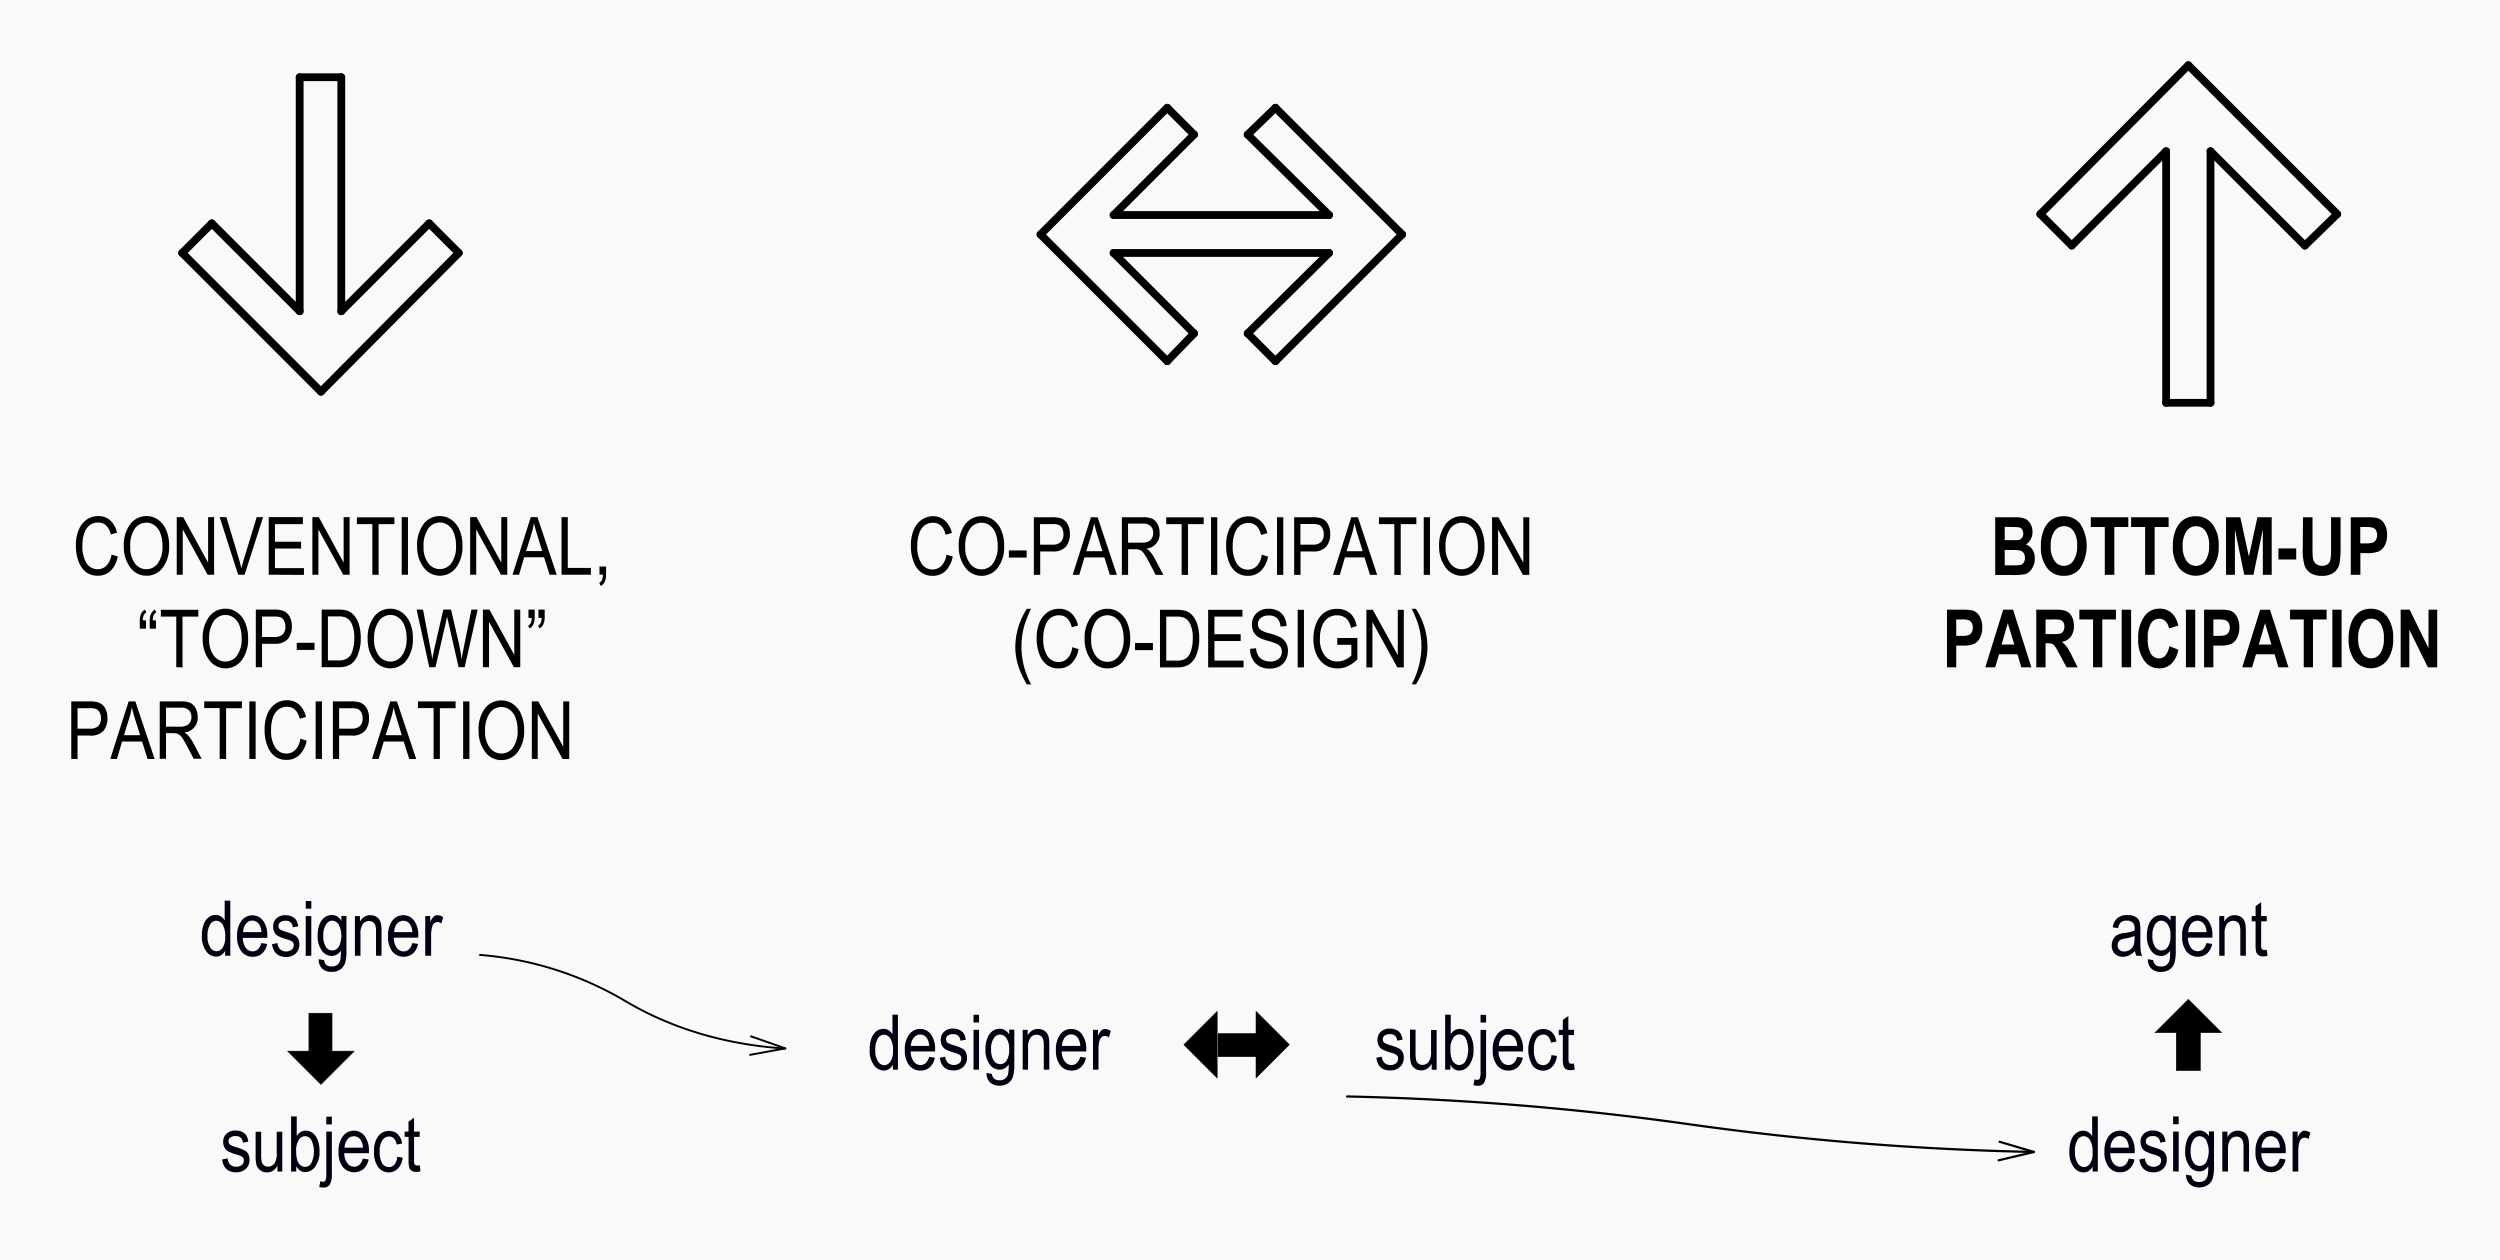
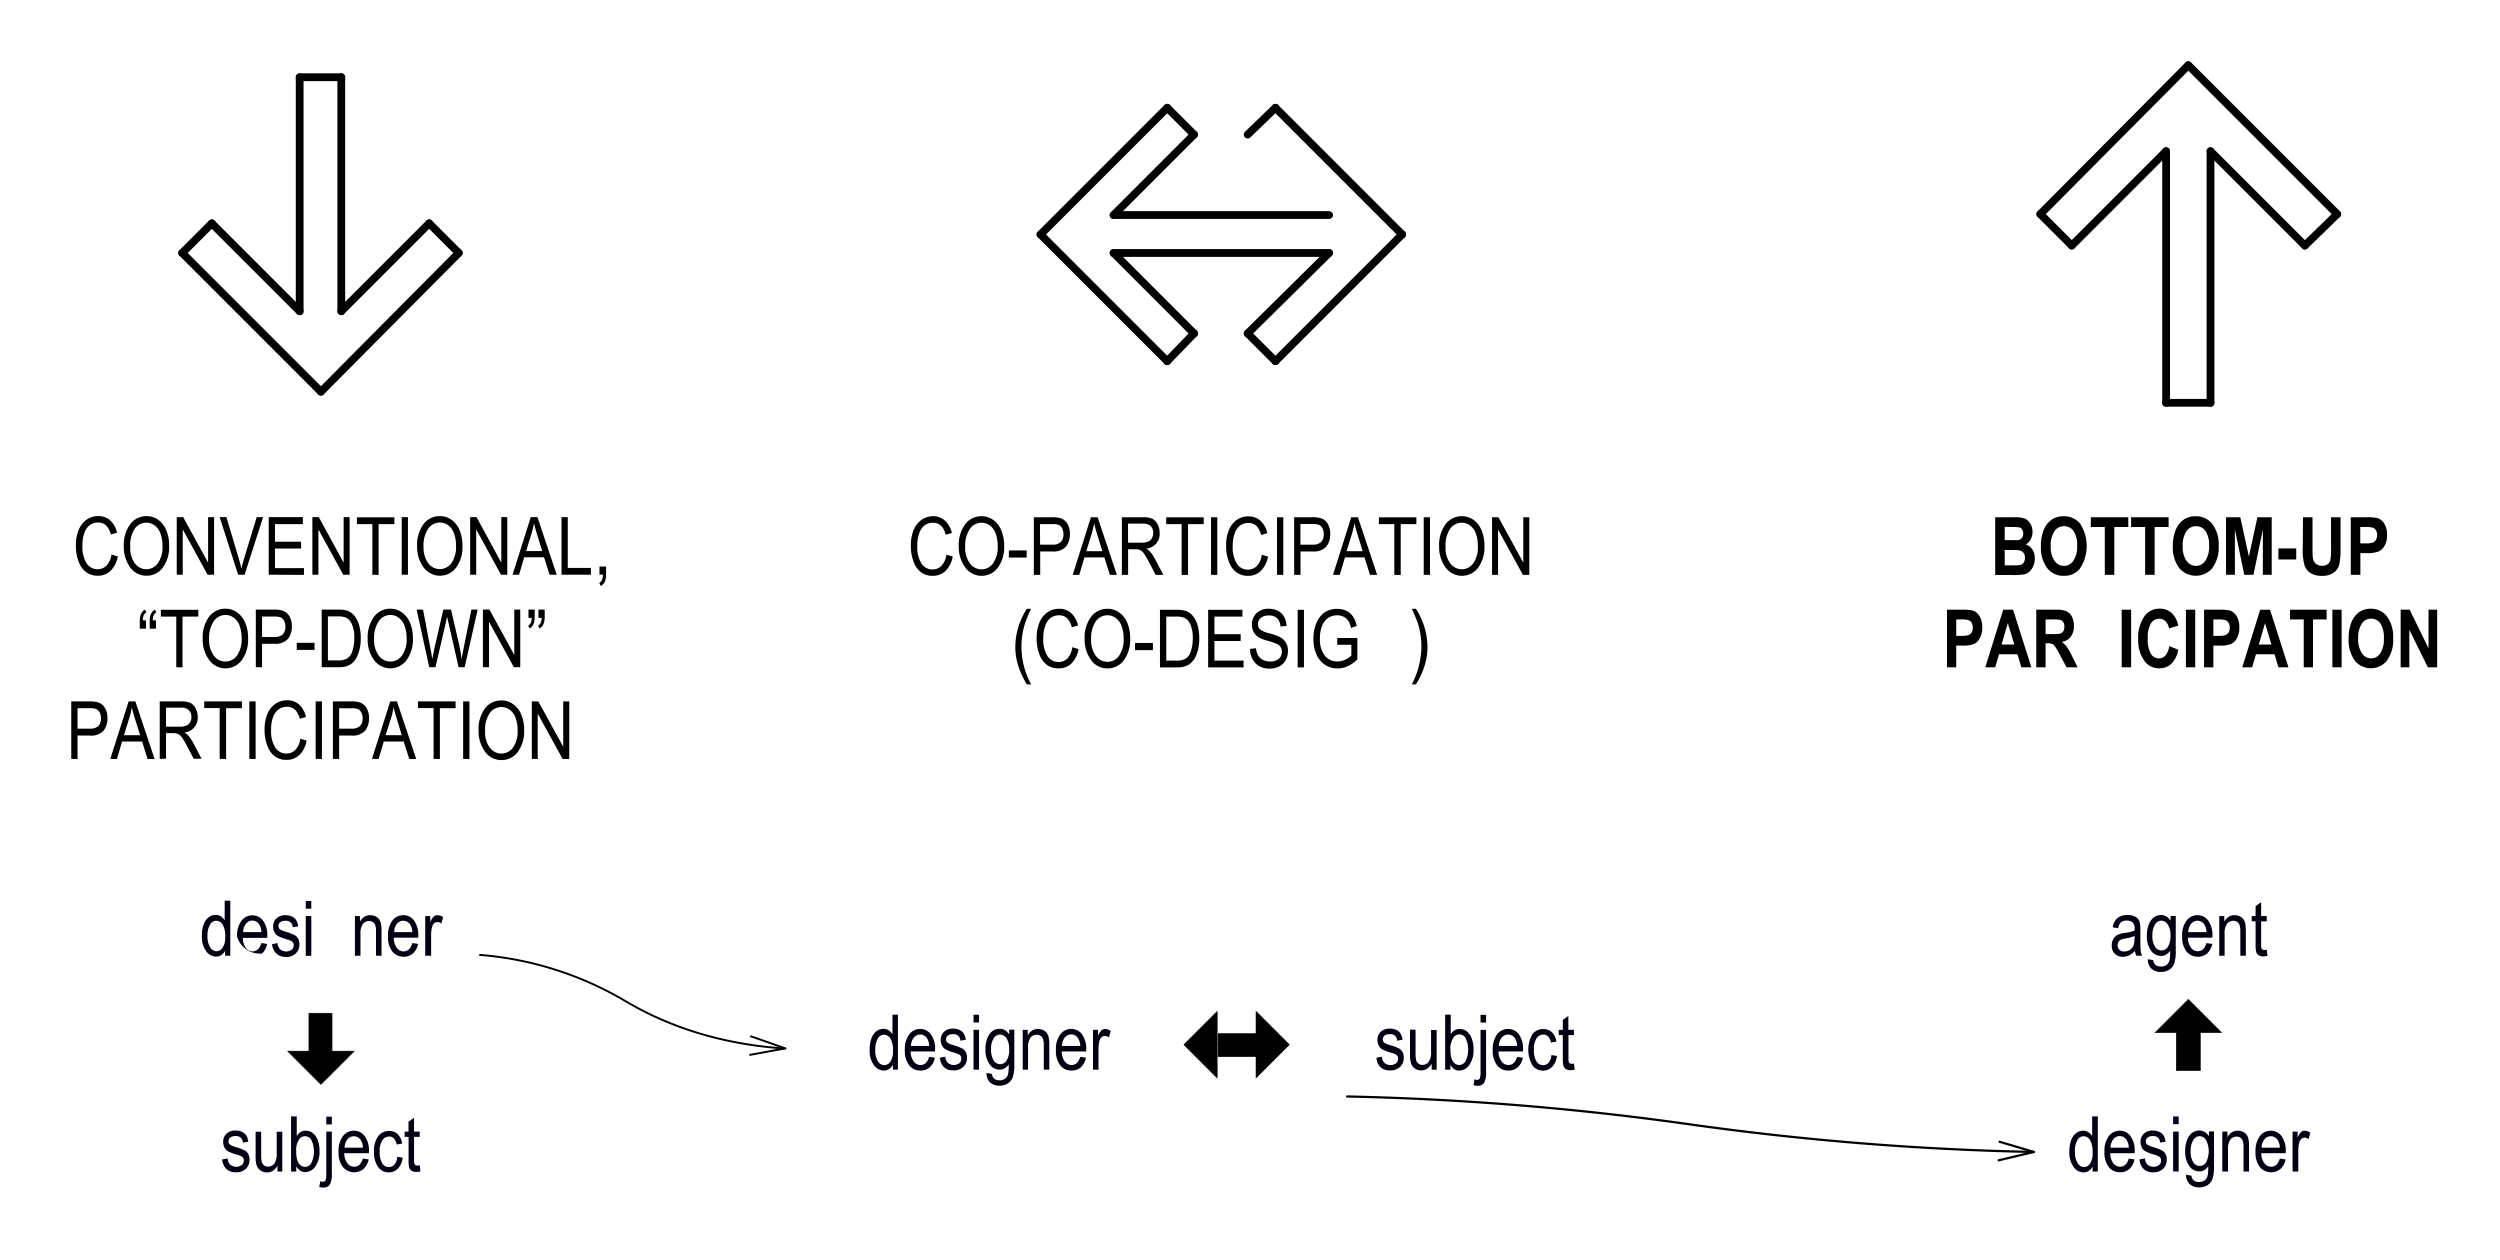
<svg xmlns="http://www.w3.org/2000/svg" viewBox="0 0 648.72 326.88">
  <defs>
    <style>.cls-1{fill:#f9f9f9;}.cls-2,.cls-3,.cls-5,.cls-6{fill:none;stroke:#000;stroke-linecap:round;stroke-linejoin:round;}.cls-2{stroke-width:2.02px;}.cls-3{stroke-width:0.14px;}.cls-4{fill-rule:evenodd;}.cls-5{stroke-width:0.5px;}.cls-6{stroke-width:0.58px;}.cls-7{fill:#001;}</style>
  </defs>
  <g id="Layer_2" data-name="Layer 2">
    <g id="BOX">
-       <rect class="cls-1" width="648.72" height="326.88" />
-     </g>
+       </g>
    <g id="ARROWS">
      <line class="cls-2" x1="77.76" y1="20.04" x2="77.76" y2="80.76" />
      <line class="cls-2" x1="88.56" y1="20.04" x2="88.56" y2="80.76" />
      <line class="cls-2" x1="77.76" y1="20.04" x2="88.56" y2="20.04" />
      <line class="cls-2" x1="54.96" y1="57.96" x2="77.76" y2="80.76" />
      <line class="cls-2" x1="47.28" y1="65.64" x2="83.28" y2="101.64" />
      <line class="cls-2" x1="111.36" y1="57.96" x2="88.56" y2="80.76" />
      <line class="cls-2" x1="119.04" y1="65.64" x2="83.28" y2="101.64" />
      <line class="cls-2" x1="47.28" y1="65.64" x2="54.96" y2="57.96" />
      <line class="cls-2" x1="119.04" y1="65.64" x2="111.36" y2="57.96" />
      <line class="cls-2" x1="573.6" y1="104.52" x2="573.6" y2="39.24" />
      <line class="cls-2" x1="562.08" y1="104.52" x2="562.08" y2="39.24" />
      <line class="cls-2" x1="573.6" y1="104.52" x2="562.08" y2="104.52" />
      <line class="cls-2" x1="598.08" y1="63.72" x2="573.6" y2="39.24" />
      <line class="cls-2" x1="606.48" y1="55.56" x2="567.84" y2="16.92" />
      <line class="cls-2" x1="537.6" y1="63.72" x2="562.08" y2="39.24" />
      <line class="cls-2" x1="529.44" y1="55.56" x2="567.84" y2="16.92" />
      <line class="cls-2" x1="606.48" y1="55.56" x2="598.08" y2="63.72" />
      <line class="cls-2" x1="529.44" y1="55.56" x2="537.6" y2="63.72" />
      <line class="cls-2" x1="288.96" y1="65.64" x2="344.88" y2="65.64" />
      <line class="cls-2" x1="288.96" y1="55.8" x2="344.88" y2="55.8" />
      <line class="cls-2" x1="323.76" y1="86.52" x2="344.88" y2="65.64" />
      <line class="cls-2" x1="330.96" y1="93.72" x2="363.84" y2="60.84" />
-       <line class="cls-2" x1="323.76" y1="34.92" x2="344.88" y2="55.8" />
      <line class="cls-2" x1="330.96" y1="27.96" x2="363.84" y2="60.84" />
      <line class="cls-2" x1="330.96" y1="93.72" x2="323.76" y2="86.52" />
      <line class="cls-2" x1="330.96" y1="27.96" x2="323.76" y2="34.92" />
      <line class="cls-2" x1="309.84" y1="86.52" x2="288.96" y2="65.64" />
      <line class="cls-2" x1="302.88" y1="93.72" x2="270" y2="60.84" />
      <line class="cls-2" x1="309.84" y1="34.92" x2="288.96" y2="55.8" />
      <line class="cls-2" x1="302.88" y1="27.96" x2="270" y2="60.84" />
      <line class="cls-2" x1="302.88" y1="93.72" x2="309.84" y2="86.52" />
      <line class="cls-2" x1="302.88" y1="27.96" x2="309.84" y2="34.92" />
      <line class="cls-3" x1="83.28" y1="265.56" x2="83.28" y2="272.76" />
      <polygon class="cls-3" points="91.92 272.76 83.28 281.4 74.64 272.76 91.92 272.76" />
      <polyline class="cls-4" points="91.92 272.76 83.28 281.4 74.64 272.76 91.92 272.76" />
      <rect x="80.16" y="262.92" width="6" height="13.44" />
      <rect class="cls-3" x="80.16" y="262.92" width="6" height="13.44" />
      <line class="cls-3" x1="567.84" y1="274.92" x2="567.84" y2="267.96" />
      <polygon class="cls-3" points="559.2 267.96 567.84 259.32 576.48 267.96 559.2 267.96" />
      <polyline class="cls-4" points="559.2 267.96 567.84 259.32 576.48 267.96 559.2 267.96" />
      <rect x="564.72" y="264.36" width="6.24" height="13.44" />
      <rect class="cls-3" x="564.72" y="264.36" width="6.24" height="13.44" />
      <line class="cls-3" x1="318.72" y1="271.08" x2="325.92" y2="271.08" />
      <polygon class="cls-3" points="325.92 262.44 334.56 271.08 325.92 279.72 325.92 262.44" />
      <polyline class="cls-4" points="325.92 262.44 334.56 271.08 325.92 279.72 325.92 262.44" />
      <rect x="316.08" y="268.2" width="13.44" height="6" />
      <rect class="cls-3" x="316.08" y="268.2" width="13.44" height="6" />
      <line class="cls-3" x1="323.04" y1="271.08" x2="315.84" y2="271.08" />
      <polygon class="cls-3" points="315.84 279.72 307.2 271.08 315.84 262.44 315.84 279.72" />
      <polyline class="cls-4" points="315.84 279.72 307.2 271.08 315.84 262.44 315.84 279.72" />
      <path class="cls-5" d="M124.56,247.79a87.62,87.62,0,0,1,38,12.15q18.12,10.62,41.22,12.15" />
      <polyline class="cls-5" points="194.88 268.92 203.76 272.04 194.64 273.72" />
      <path class="cls-6" d="M349.56,284.52a747.91,747.91,0,0,1,88.68,7.2,748.24,748.24,0,0,0,89.52,7.2" />
      <polyline class="cls-6" points="518.88 296.28 527.76 298.92 518.64 301.08" />
    </g>
    <g id="TEXT_AS_PATHS" data-name="TEXT AS PATHS">
      <g id="designer">
        <path class="cls-7" d="M543,304v-1.3a2.82,2.82,0,0,1-1,1.14,2.42,2.42,0,0,1-1.32.39,3.21,3.21,0,0,1-2.6-1.41,6.33,6.33,0,0,1-1.1-4,8.2,8.2,0,0,1,.48-3,4,4,0,0,1,1.31-1.82,2.94,2.94,0,0,1,1.8-.59,2.44,2.44,0,0,1,1.32.37,2.91,2.91,0,0,1,1,1.05V289.7h1.46V304Zm-4.56-5.16a5.1,5.1,0,0,0,.7,3,2,2,0,0,0,1.63,1,1.94,1.94,0,0,0,1.59-.93A4.81,4.81,0,0,0,543,299a5.8,5.8,0,0,0-.67-3.17,2,2,0,0,0-1.7-1,1.87,1.87,0,0,0-1.56,1A5.42,5.42,0,0,0,538.41,298.8Z" />
        <path class="cls-7" d="M552.39,300.63l1.49.23a4.48,4.48,0,0,1-1.35,2.49,3.53,3.53,0,0,1-2.4.84,3.6,3.6,0,0,1-2.93-1.36,6.13,6.13,0,0,1-1.12-3.95,6.42,6.42,0,0,1,1.13-4.08,3.53,3.53,0,0,1,2.86-1.4,3.39,3.39,0,0,1,2.75,1.38,6.25,6.25,0,0,1,1.1,4v.46h-6.34a4.49,4.49,0,0,0,.81,2.63,2.19,2.19,0,0,0,1.76.88C551.22,302.75,552,302.05,552.39,300.63Zm-4.73-2.83h4.74a4,4,0,0,0-.57-2,2.12,2.12,0,0,0-1.77-1,2.06,2.06,0,0,0-1.65.8A3.45,3.45,0,0,0,547.66,297.8Z" />
        <path class="cls-7" d="M555.14,300.87l1.44-.28a2.52,2.52,0,0,0,.69,1.63,2.45,2.45,0,0,0,3,.07,1.52,1.52,0,0,0,.51-1.17,1.13,1.13,0,0,0-.44-.95,5.54,5.54,0,0,0-1.46-.59,10.64,10.64,0,0,1-2.25-.87,2.47,2.47,0,0,1-.88-1,3,3,0,0,1-.31-1.38,2.85,2.85,0,0,1,.85-2.15,3.22,3.22,0,0,1,2.35-.82,3.76,3.76,0,0,1,1.66.34,2.56,2.56,0,0,1,1.1.91,3.9,3.9,0,0,1,.53,1.65l-1.41.23a1.68,1.68,0,0,0-1.84-1.69,2.19,2.19,0,0,0-1.4.37,1.2,1.2,0,0,0-.46,1,1.07,1.07,0,0,0,.44.9,7.56,7.56,0,0,0,1.57.62,11.46,11.46,0,0,1,2.31.91,2.26,2.26,0,0,1,.82.91,3,3,0,0,1,.29,1.38,3.19,3.19,0,0,1-.94,2.4,3.52,3.52,0,0,1-2.57.91Q555.63,304.19,555.14,300.87Z" />
        <path class="cls-7" d="M563.9,291.71v-2h1.44v2Zm0,12.25V293.63h1.44V304Z" />
        <path class="cls-7" d="M567.26,304.82l1.41.25a1.82,1.82,0,0,0,.58,1.24,2.08,2.08,0,0,0,1.36.4,2.36,2.36,0,0,0,1.51-.45,2.3,2.3,0,0,0,.76-1.35,12.13,12.13,0,0,0,.13-2.29,3.3,3.3,0,0,1-1,1,2.55,2.55,0,0,1-1.3.34,3.09,3.09,0,0,1-2.53-1.28,6.28,6.28,0,0,1-1.15-4,7.84,7.84,0,0,1,.5-2.91,4.05,4.05,0,0,1,1.34-1.83,3.1,3.1,0,0,1,1.85-.58,2.7,2.7,0,0,1,1.37.36,3.53,3.53,0,0,1,1.1,1.11v-1.24h1.32v8.93a10.46,10.46,0,0,1-.39,3.4,3.22,3.22,0,0,1-1.28,1.6,3.7,3.7,0,0,1-2.13.59,3.44,3.44,0,0,1-2.54-.88A3.23,3.23,0,0,1,567.26,304.82Zm1.19-6.21a5.12,5.12,0,0,0,.68,3,2,2,0,0,0,1.65.94,2,2,0,0,0,1.66-.92,6.38,6.38,0,0,0,0-5.81,2.06,2.06,0,0,0-1.71-1,1.92,1.92,0,0,0-1.58,1A4.85,4.85,0,0,0,568.45,298.61Z" />
        <path class="cls-7" d="M576.66,304V293.63H578v1.46a3.31,3.31,0,0,1,1.14-1.27,2.92,2.92,0,0,1,1.56-.42,3.12,3.12,0,0,1,1.26.26,2.72,2.72,0,0,1,.94.7,3,3,0,0,1,.53,1.13,9.87,9.87,0,0,1,.17,2.12V304h-1.43v-6.29a5.22,5.22,0,0,0-.2-1.67,1.62,1.62,0,0,0-1.57-1.1,2,2,0,0,0-1.65.77,4.35,4.35,0,0,0-.61,2.64V304Z" />
        <path class="cls-7" d="M591.59,300.63l1.48.23a4.47,4.47,0,0,1-1.34,2.49,3.84,3.84,0,0,1-5.33-.52,6.08,6.08,0,0,1-1.12-3.95,6.42,6.42,0,0,1,1.13-4.08,3.51,3.51,0,0,1,2.85-1.4,3.41,3.41,0,0,1,2.76,1.38,6.31,6.31,0,0,1,1.1,4v.46h-6.35a4.42,4.42,0,0,0,.82,2.63,2.17,2.17,0,0,0,1.75.88C590.41,302.75,591.16,302.05,591.59,300.63Zm-4.74-2.83h4.75a4,4,0,0,0-.58-2,2.11,2.11,0,0,0-3.42-.16A3.57,3.57,0,0,0,586.85,297.8Z" />
        <path class="cls-7" d="M594.9,304V293.63h1.3v1.57a4.35,4.35,0,0,1,.91-1.45,1.42,1.42,0,0,1,.93-.35,2.42,2.42,0,0,1,1.47.56l-.48,1.62a1.84,1.84,0,0,0-1-.37,1.27,1.27,0,0,0-.84.32,1.69,1.69,0,0,0-.53.89,7.77,7.77,0,0,0-.28,2.13V304Z" />
      </g>
      <g id="agent">
        <path class="cls-7" d="M554,246.77a5.43,5.43,0,0,1-1.5,1.12,3.57,3.57,0,0,1-1.62.38,2.84,2.84,0,0,1-2.12-.79,2.92,2.92,0,0,1-.79-2.15,3.28,3.28,0,0,1,.37-1.59,2.7,2.7,0,0,1,1-1.08,5.28,5.28,0,0,1,2-.57,10.53,10.53,0,0,0,2.57-.62V241a2.21,2.21,0,0,0-.38-1.49,2.05,2.05,0,0,0-1.65-.62,2.28,2.28,0,0,0-1.5.41,2.7,2.7,0,0,0-.73,1.56l-1.42-.23a3.86,3.86,0,0,1,1.23-2.42,4,4,0,0,1,2.64-.76,3.75,3.75,0,0,1,2.1.5,2.21,2.21,0,0,1,1,1.24,8.94,8.94,0,0,1,.2,2.16v2.33a30.47,30.47,0,0,0,.09,3.09,4.65,4.65,0,0,0,.37,1.24h-1.51A4.48,4.48,0,0,1,554,246.77Zm-.12-3.91a9,9,0,0,1-2.35.66,4.39,4.39,0,0,0-1.27.35,1.34,1.34,0,0,0-.56.57,1.74,1.74,0,0,0-.2.84,1.56,1.56,0,0,0,.46,1.18,1.77,1.77,0,0,0,1.27.44,2.54,2.54,0,0,0,1.4-.4,2.47,2.47,0,0,0,.94-1.06,4.72,4.72,0,0,0,.31-1.94Z" />
        <path class="cls-7" d="M557.34,248.9l1.41.25a1.82,1.82,0,0,0,.58,1.24,2.08,2.08,0,0,0,1.36.4A2.1,2.1,0,0,0,563,249a13.45,13.45,0,0,0,.12-2.29,3.3,3.3,0,0,1-1.05,1,2.5,2.5,0,0,1-1.3.34,3.09,3.09,0,0,1-2.53-1.28,6.28,6.28,0,0,1-1.15-4,7.64,7.64,0,0,1,.51-2.91,4,4,0,0,1,1.33-1.83,3.13,3.13,0,0,1,1.85-.58,2.67,2.67,0,0,1,1.37.36,3.43,3.43,0,0,1,1.1,1.11v-1.24h1.33v8.93a10.46,10.46,0,0,1-.39,3.4,3.27,3.27,0,0,1-1.28,1.6,3.73,3.73,0,0,1-2.14.59,3.44,3.44,0,0,1-2.54-.88A3.23,3.23,0,0,1,557.34,248.9Zm1.19-6.21a5.12,5.12,0,0,0,.68,3,2,2,0,0,0,1.65.94,2,2,0,0,0,1.67-.92,5,5,0,0,0,.68-2.91,4.86,4.86,0,0,0-.7-2.9,2.06,2.06,0,0,0-1.72-1,1.93,1.93,0,0,0-1.58,1A4.85,4.85,0,0,0,558.53,242.69Z" />
        <path class="cls-7" d="M572.56,244.71l1.48.23a4.47,4.47,0,0,1-1.34,2.49,3.84,3.84,0,0,1-5.33-.52,6.08,6.08,0,0,1-1.12-3.95,6.36,6.36,0,0,1,1.13-4.08,3.51,3.51,0,0,1,2.85-1.4,3.41,3.41,0,0,1,2.76,1.38,6.31,6.31,0,0,1,1.1,4v.46h-6.35a4.49,4.49,0,0,0,.81,2.63,2.19,2.19,0,0,0,1.76.88C571.38,246.83,572.13,246.13,572.56,244.71Zm-4.74-2.83h4.75a4,4,0,0,0-.58-2,2.11,2.11,0,0,0-3.42-.16A3.57,3.57,0,0,0,567.82,241.88Z" />
        <path class="cls-7" d="M575.87,248V237.71h1.3v1.46a3.31,3.31,0,0,1,1.14-1.27,2.89,2.89,0,0,1,1.56-.42,3.12,3.12,0,0,1,1.26.26,2.59,2.59,0,0,1,.93.7,2.9,2.9,0,0,1,.54,1.13,9.87,9.87,0,0,1,.17,2.12V248h-1.43v-6.29a5.22,5.22,0,0,0-.2-1.67,1.63,1.63,0,0,0-.61-.81,1.67,1.67,0,0,0-1-.29,2,2,0,0,0-1.65.77,4.34,4.34,0,0,0-.62,2.64V248Z" />
        <path class="cls-7" d="M588.19,246.47l.2,1.55a4.55,4.55,0,0,1-1.08.16,2.19,2.19,0,0,1-1.21-.3,1.58,1.58,0,0,1-.63-.81,8.13,8.13,0,0,1-.17-2.06v-5.94h-1v-1.36h1v-2.56l1.44-1.05v3.61h1.45v1.36h-1.45v6a3,3,0,0,0,.12,1.08.72.72,0,0,0,.7.35A3.42,3.42,0,0,0,588.19,246.47Z" />
      </g>
      <g id="subject">
        <path class="cls-7" d="M357.14,274.47l1.44-.27a2.49,2.49,0,0,0,.69,1.62,2.41,2.41,0,0,0,3,.07,1.5,1.5,0,0,0,.52-1.17,1.12,1.12,0,0,0-.45-1,5.29,5.29,0,0,0-1.46-.58,10.59,10.59,0,0,1-2.25-.88,2.49,2.49,0,0,1-.89-1,3,3,0,0,1-.31-1.37,2.88,2.88,0,0,1,.85-2.15,3.26,3.26,0,0,1,2.36-.83,3.83,3.83,0,0,1,1.67.34,2.64,2.64,0,0,1,1.1.91,4,4,0,0,1,.53,1.65l-1.41.23a1.68,1.68,0,0,0-1.85-1.69,2.19,2.19,0,0,0-1.4.37,1.17,1.17,0,0,0-.46,1,1.07,1.07,0,0,0,.44.9,8.22,8.22,0,0,0,1.57.62,11,11,0,0,1,2.32.9,2.26,2.26,0,0,1,.82.91,3,3,0,0,1,.29,1.38,3.19,3.19,0,0,1-.94,2.4,3.55,3.55,0,0,1-2.58.92C358.65,277.8,357.46,276.69,357.14,274.47Z" />
        <path class="cls-7" d="M371.5,277.56V276a3.74,3.74,0,0,1-1.18,1.32,2.95,2.95,0,0,1-3.25-.1,2.62,2.62,0,0,1-.95-1.37,8.4,8.4,0,0,1-.24-2.26v-6.4h1.44V273a8.91,8.91,0,0,0,.16,2.14,1.6,1.6,0,0,0,.59.86,1.64,1.64,0,0,0,1,.33,2.05,2.05,0,0,0,1.7-.85,4.53,4.53,0,0,0,.57-2.67v-5.54h1.45v10.33Z" />
        <path class="cls-7" d="M376.38,277.56H375V263.3h1.45v5.09a3.26,3.26,0,0,1,1-1.05,2.5,2.5,0,0,1,1.3-.34,3,3,0,0,1,1.81.59,4.06,4.06,0,0,1,1.31,1.8,7.74,7.74,0,0,1,.49,2.93,6.46,6.46,0,0,1-1.11,4.05,3.23,3.23,0,0,1-2.59,1.43,2.41,2.41,0,0,1-1.34-.39,3.27,3.27,0,0,1-1-1.14Zm0-5.24a7.54,7.54,0,0,0,.29,2.4,2.72,2.72,0,0,0,.84,1.22,1.9,1.9,0,0,0,1.19.42,2,2,0,0,0,1.59-1,6.89,6.89,0,0,0,0-6,1.83,1.83,0,0,0-3.23.05A4.94,4.94,0,0,0,376.36,272.32Z" />
        <path class="cls-7" d="M382.35,281.57l.27-1.49a2.54,2.54,0,0,0,.68.14.71.71,0,0,0,.67-.36,4.44,4.44,0,0,0,.21-1.77V267.23h1.44v10.9a5.35,5.35,0,0,1-.54,2.87,1.86,1.86,0,0,1-1.59.75A3.63,3.63,0,0,1,382.35,281.57Zm1.83-16.23v-2h1.44v2Z" />
        <path class="cls-7" d="M393.68,274.24l1.48.22a4.48,4.48,0,0,1-1.34,2.5,3.58,3.58,0,0,1-2.42.84,3.63,3.63,0,0,1-2.93-1.37,6.12,6.12,0,0,1-1.12-3.94,6.38,6.38,0,0,1,1.13-4.08,3.53,3.53,0,0,1,2.87-1.41,3.41,3.41,0,0,1,2.76,1.38,6.31,6.31,0,0,1,1.1,4v.46h-6.36a4.46,4.46,0,0,0,.81,2.63,2.2,2.2,0,0,0,1.76.89C392.5,276.36,393.25,275.65,393.68,274.24Zm-4.75-2.83h4.76a4,4,0,0,0-.58-2,2.12,2.12,0,0,0-3.43-.16A3.47,3.47,0,0,0,388.93,271.41Z" />
        <path class="cls-7" d="M402.57,273.78,404,274a4.67,4.67,0,0,1-1.23,2.82,3.22,3.22,0,0,1-2.36,1,3.39,3.39,0,0,1-2.76-1.37,8.06,8.06,0,0,1,0-8.08,3.46,3.46,0,0,1,2.81-1.35,3.2,3.2,0,0,1,2.23.82,4,4,0,0,1,1.16,2.45l-1.4.25a3,3,0,0,0-.72-1.56,1.64,1.64,0,0,0-1.22-.52,2.13,2.13,0,0,0-1.77.94,5,5,0,0,0-.7,3,5.34,5.34,0,0,0,.67,3.05,2,2,0,0,0,1.72.95,1.82,1.82,0,0,0,1.4-.63A3.38,3.38,0,0,0,402.57,273.78Z" />
        <path class="cls-7" d="M408.43,276l.19,1.54a4,4,0,0,1-1.08.16,2.19,2.19,0,0,1-1.21-.3,1.53,1.53,0,0,1-.63-.81,8,8,0,0,1-.17-2v-6h-1.06v-1.36h1.06v-2.56l1.44-1.05v3.61h1.46v1.36H407v6a2.7,2.7,0,0,0,.13,1.08.69.69,0,0,0,.69.35A4.46,4.46,0,0,0,408.43,276Z" />
      </g>
      <g id="designer-2" data-name="designer">
        <path class="cls-7" d="M231.69,277.56v-1.3a2.9,2.9,0,0,1-1,1.14,2.36,2.36,0,0,1-1.33.4,3.25,3.25,0,0,1-2.6-1.42,6.37,6.37,0,0,1-1.09-4,8.22,8.22,0,0,1,.48-3,4.07,4.07,0,0,1,1.3-1.82,3.06,3.06,0,0,1,1.81-.59,2.44,2.44,0,0,1,1.32.37,3,3,0,0,1,1,1.05V263.3H233v14.26Zm-4.56-5.15a5.06,5.06,0,0,0,.7,3,2,2,0,0,0,1.62,1,2,2,0,0,0,1.6-.94,4.81,4.81,0,0,0,.67-2.82,5.76,5.76,0,0,0-.67-3.16,2,2,0,0,0-1.7-1,1.89,1.89,0,0,0-1.57,1A5.49,5.49,0,0,0,227.13,272.41Z" />
        <path class="cls-7" d="M241.11,274.24l1.48.22a4.48,4.48,0,0,1-1.34,2.5,3.56,3.56,0,0,1-2.41.84,3.61,3.61,0,0,1-2.92-1.37,6.12,6.12,0,0,1-1.12-3.94,6.38,6.38,0,0,1,1.13-4.08,3.5,3.5,0,0,1,2.86-1.41,3.39,3.39,0,0,1,2.75,1.38,6.31,6.31,0,0,1,1.1,4v.46h-6.34a4.46,4.46,0,0,0,.81,2.63,2.18,2.18,0,0,0,1.75.89C239.93,276.36,240.69,275.65,241.11,274.24Zm-4.74-2.83h4.75a4,4,0,0,0-.58-2,2.1,2.1,0,0,0-3.41-.16A3.54,3.54,0,0,0,236.37,271.41Z" />
        <path class="cls-7" d="M243.86,274.47l1.44-.27a2.49,2.49,0,0,0,.69,1.62,2.41,2.41,0,0,0,2.95.07,1.49,1.49,0,0,0,.51-1.17,1.14,1.14,0,0,0-.44-1,5.26,5.26,0,0,0-1.47-.58,10.68,10.68,0,0,1-2.24-.88,2.47,2.47,0,0,1-.88-1,2.91,2.91,0,0,1-.31-1.37,2.84,2.84,0,0,1,.85-2.15,3.22,3.22,0,0,1,2.35-.83,3.79,3.79,0,0,1,1.66.34,2.64,2.64,0,0,1,1.1.91,4,4,0,0,1,.53,1.65l-1.41.23a1.68,1.68,0,0,0-1.84-1.69,2.19,2.19,0,0,0-1.4.37,1.2,1.2,0,0,0-.46,1,1.07,1.07,0,0,0,.44.9,8.22,8.22,0,0,0,1.57.62,11,11,0,0,1,2.31.9,2.33,2.33,0,0,1,.82.91,3.12,3.12,0,0,1,.29,1.38,3.19,3.19,0,0,1-.94,2.4,3.55,3.55,0,0,1-2.57.92Q244.35,277.8,243.86,274.47Z" />
        <path class="cls-7" d="M252.62,265.32v-2h1.43v2Zm0,12.24V267.23h1.43v10.33Z" />
        <path class="cls-7" d="M256,278.42l1.4.25a1.81,1.81,0,0,0,.59,1.24,2.06,2.06,0,0,0,1.36.41,2.12,2.12,0,0,0,2.27-1.8,12.26,12.26,0,0,0,.13-2.3,3.33,3.33,0,0,1-1.06,1,2.5,2.5,0,0,1-1.3.34,3.09,3.09,0,0,1-2.52-1.28,6.28,6.28,0,0,1-1.16-4,7.64,7.64,0,0,1,.51-2.91,4,4,0,0,1,1.33-1.83,3.13,3.13,0,0,1,1.85-.58,2.62,2.62,0,0,1,1.38.37,3.27,3.27,0,0,1,1.09,1.1v-1.24h1.33v8.93a10.46,10.46,0,0,1-.39,3.4,3.34,3.34,0,0,1-1.28,1.61,3.78,3.78,0,0,1-2.14.58,3.42,3.42,0,0,1-2.53-.88A3.19,3.19,0,0,1,256,278.42Zm1.19-6.21a5.19,5.19,0,0,0,.67,3,2,2,0,0,0,1.66.93,2,2,0,0,0,1.66-.91,4.91,4.91,0,0,0,.68-2.92,4.86,4.86,0,0,0-.7-2.9,2.09,2.09,0,0,0-1.71-.95,1.94,1.94,0,0,0-1.58.95A4.85,4.85,0,0,0,257.17,272.21Z" />
        <path class="cls-7" d="M265.38,277.56V267.23h1.3v1.46a3.31,3.31,0,0,1,1.14-1.27,2.89,2.89,0,0,1,1.56-.42,3,3,0,0,1,1.26.27,2.48,2.48,0,0,1,.93.7,2.86,2.86,0,0,1,.54,1.12,9.87,9.87,0,0,1,.17,2.12v6.35h-1.43v-6.29a5.11,5.11,0,0,0-.2-1.66,1.7,1.7,0,0,0-.61-.82,1.67,1.67,0,0,0-1-.28,2,2,0,0,0-1.65.77,4.3,4.3,0,0,0-.62,2.64v5.64Z" />
        <path class="cls-7" d="M280.31,274.24l1.48.22a4.54,4.54,0,0,1-1.34,2.5,3.56,3.56,0,0,1-2.41.84,3.59,3.59,0,0,1-2.92-1.37,6.07,6.07,0,0,1-1.12-3.94,6.38,6.38,0,0,1,1.13-4.08A3.5,3.5,0,0,1,278,267a3.41,3.41,0,0,1,2.76,1.38,6.31,6.31,0,0,1,1.1,4v.46h-6.35a4.46,4.46,0,0,0,.81,2.63,2.2,2.2,0,0,0,1.76.89C279.13,276.36,279.88,275.65,280.31,274.24Zm-4.74-2.83h4.75a4,4,0,0,0-.58-2,2.1,2.1,0,0,0-1.77-1,2.12,2.12,0,0,0-1.65.8A3.6,3.6,0,0,0,275.57,271.41Z" />
        <path class="cls-7" d="M283.62,277.56V267.23h1.29v1.57a4.51,4.51,0,0,1,.92-1.45,1.4,1.4,0,0,1,.93-.35,2.49,2.49,0,0,1,1.47.56l-.48,1.63a1.78,1.78,0,0,0-1.05-.38,1.28,1.28,0,0,0-.84.32,1.77,1.77,0,0,0-.54.89,8.18,8.18,0,0,0-.27,2.13v5.41Z" />
      </g>
      <g id="subject-2" data-name="subject">
        <path class="cls-7" d="M57.63,300.87l1.44-.28a2.52,2.52,0,0,0,.69,1.63,2.46,2.46,0,0,0,3,.07,1.52,1.52,0,0,0,.51-1.17,1.13,1.13,0,0,0-.44-.95,5.66,5.66,0,0,0-1.47-.59,10.64,10.64,0,0,1-2.25-.87,2.47,2.47,0,0,1-.88-1,3,3,0,0,1-.32-1.38,2.86,2.86,0,0,1,.86-2.15,3.22,3.22,0,0,1,2.35-.82,3.8,3.8,0,0,1,1.67.34,2.56,2.56,0,0,1,1.1.91,3.77,3.77,0,0,1,.53,1.65l-1.41.23a1.68,1.68,0,0,0-1.85-1.69,2.21,2.21,0,0,0-1.4.37,1.2,1.2,0,0,0-.46,1,1.06,1.06,0,0,0,.45.9,7.13,7.13,0,0,0,1.56.62,11.37,11.37,0,0,1,2.32.91,2.19,2.19,0,0,1,.82.91,3,3,0,0,1,.3,1.38,3.19,3.19,0,0,1-.95,2.4,3.55,3.55,0,0,1-2.58.91Q58.12,304.19,57.63,300.87Z" />
        <path class="cls-7" d="M72,304v-1.52a3.74,3.74,0,0,1-1.18,1.32,2.75,2.75,0,0,1-1.52.43,2.79,2.79,0,0,1-1.73-.54,2.6,2.6,0,0,1-1-1.36,8.46,8.46,0,0,1-.24-2.26v-6.4h1.44v5.73a8.86,8.86,0,0,0,.16,2.13,1.68,1.68,0,0,0,.6.87,1.6,1.6,0,0,0,1,.33,2.08,2.08,0,0,0,1.7-.85,4.55,4.55,0,0,0,.57-2.67v-5.54h1.45V304Z" />
        <path class="cls-7" d="M76.87,304H75.53V289.7H77v5.09a3.26,3.26,0,0,1,1-1.05,2.5,2.5,0,0,1,1.3-.34,3,3,0,0,1,1.82.59,4,4,0,0,1,1.3,1.8,7.71,7.71,0,0,1,.49,2.93,6.46,6.46,0,0,1-1.11,4,3.22,3.22,0,0,1-2.58,1.42,2.36,2.36,0,0,1-1.34-.38,3.28,3.28,0,0,1-1-1.14Zm0-5.24a7.21,7.21,0,0,0,.3,2.4,2.63,2.63,0,0,0,.83,1.22,1.83,1.83,0,0,0,2.78-.58,6.94,6.94,0,0,0,0-6,1.84,1.84,0,0,0-3.24,0A5,5,0,0,0,76.85,298.72Z" />
        <path class="cls-7" d="M82.84,308l.28-1.49a2.42,2.42,0,0,0,.67.14.71.71,0,0,0,.67-.36,4.44,4.44,0,0,0,.21-1.77V293.63h1.44v10.89a5.31,5.31,0,0,1-.54,2.87,1.82,1.82,0,0,1-1.59.76A3.67,3.67,0,0,1,82.84,308Zm1.83-16.24v-2h1.44v2Z" />
        <path class="cls-7" d="M94.17,300.63l1.49.23a4.48,4.48,0,0,1-1.35,2.49,3.85,3.85,0,0,1-5.34-.52,6.08,6.08,0,0,1-1.12-3.95A6.36,6.36,0,0,1,89,294.8a3.52,3.52,0,0,1,2.86-1.4,3.41,3.41,0,0,1,2.76,1.38,6.25,6.25,0,0,1,1.11,4v.46H89.33a4.42,4.42,0,0,0,.82,2.63,2.19,2.19,0,0,0,1.76.88C93,302.75,93.74,302.05,94.17,300.63Zm-4.75-2.83h4.76a4,4,0,0,0-.58-2,2.12,2.12,0,0,0-3.43-.16A3.57,3.57,0,0,0,89.42,297.8Z" />
        <path class="cls-7" d="M103.07,300.18l1.41.22a4.73,4.73,0,0,1-1.22,2.82,3.25,3.25,0,0,1-2.37,1,3.36,3.36,0,0,1-2.75-1.36,6.42,6.42,0,0,1-1.08-4,6.33,6.33,0,0,1,1.09-4.05,3.45,3.45,0,0,1,2.8-1.34,3.24,3.24,0,0,1,2.23.81,4.07,4.07,0,0,1,1.16,2.46l-1.4.25a3.07,3.07,0,0,0-.72-1.57,1.65,1.65,0,0,0-1.22-.51,2.13,2.13,0,0,0-1.77.94,5,5,0,0,0-.7,3,5.44,5.44,0,0,0,.67,3.05,2,2,0,0,0,1.72.94,1.88,1.88,0,0,0,1.41-.62A3.52,3.52,0,0,0,103.07,300.18Z" />
        <path class="cls-7" d="M108.92,302.39l.19,1.55a4.41,4.41,0,0,1-1.07.16,2.23,2.23,0,0,1-1.22-.3,1.58,1.58,0,0,1-.63-.81,8.13,8.13,0,0,1-.17-2.06V295H105v-1.36H106v-2.56l1.44-1.05v3.61h1.46V295h-1.46v6a2.7,2.7,0,0,0,.13,1.08.69.69,0,0,0,.69.35A3.43,3.43,0,0,0,108.92,302.39Z" />
      </g>
      <g id="designer-3" data-name="designer">
        <path class="cls-7" d="M58.41,248v-1.3a2.9,2.9,0,0,1-1,1.14,2.42,2.42,0,0,1-1.32.39,3.21,3.21,0,0,1-2.6-1.41,6.3,6.3,0,0,1-1.1-4,8.22,8.22,0,0,1,.48-3,4,4,0,0,1,1.31-1.82,2.94,2.94,0,0,1,1.8-.59,2.44,2.44,0,0,1,1.32.37,2.91,2.91,0,0,1,1,1.05v-5.12h1.46V248Zm-4.56-5.16a5.1,5.1,0,0,0,.7,3,2,2,0,0,0,1.63,1,1.94,1.94,0,0,0,1.59-.93,4.81,4.81,0,0,0,.67-2.82,5.8,5.8,0,0,0-.67-3.17,2,2,0,0,0-1.7-1,1.86,1.86,0,0,0-1.56,1A5.35,5.35,0,0,0,53.85,242.88Z" />
-         <path class="cls-7" d="M67.83,244.71l1.48.23A4.41,4.41,0,0,1,68,247.43a3.55,3.55,0,0,1-2.4.84,3.6,3.6,0,0,1-2.93-1.36A6.13,6.13,0,0,1,61.52,243a6.42,6.42,0,0,1,1.13-4.08,3.53,3.53,0,0,1,2.86-1.4,3.39,3.39,0,0,1,2.75,1.38,6.25,6.25,0,0,1,1.1,4v.46H63a4.49,4.49,0,0,0,.81,2.63,2.19,2.19,0,0,0,1.76.88C66.66,246.83,67.41,246.13,67.83,244.71Zm-4.73-2.83h4.74a3.86,3.86,0,0,0-.58-2,2.09,2.09,0,0,0-1.76-1,2.06,2.06,0,0,0-1.65.8A3.45,3.45,0,0,0,63.1,241.88Z" />
+         <path class="cls-7" d="M67.83,244.71l1.48.23A4.41,4.41,0,0,1,68,247.43A6.13,6.13,0,0,1,61.52,243a6.42,6.42,0,0,1,1.13-4.08,3.53,3.53,0,0,1,2.86-1.4,3.39,3.39,0,0,1,2.75,1.38,6.25,6.25,0,0,1,1.1,4v.46H63a4.49,4.49,0,0,0,.81,2.63,2.19,2.19,0,0,0,1.76.88C66.66,246.83,67.41,246.13,67.83,244.71Zm-4.73-2.83h4.74a3.86,3.86,0,0,0-.58-2,2.09,2.09,0,0,0-1.76-1,2.06,2.06,0,0,0-1.65.8A3.45,3.45,0,0,0,63.1,241.88Z" />
        <path class="cls-7" d="M70.58,245l1.44-.28a2.52,2.52,0,0,0,.69,1.63,2.45,2.45,0,0,0,3,.07,1.52,1.52,0,0,0,.51-1.17,1.13,1.13,0,0,0-.44-.95,5.5,5.5,0,0,0-1.47-.59,10.72,10.72,0,0,1-2.24-.87,2.47,2.47,0,0,1-.88-1,3,3,0,0,1-.31-1.38,2.85,2.85,0,0,1,.85-2.15,3.22,3.22,0,0,1,2.35-.82,3.76,3.76,0,0,1,1.66.34,2.56,2.56,0,0,1,1.1.91,3.9,3.9,0,0,1,.53,1.65l-1.41.23a1.68,1.68,0,0,0-1.84-1.69,2.19,2.19,0,0,0-1.4.37,1.2,1.2,0,0,0-.46,1,1.07,1.07,0,0,0,.44.9,7.56,7.56,0,0,0,1.57.62,11.46,11.46,0,0,1,2.31.91,2.26,2.26,0,0,1,.82.91,3.12,3.12,0,0,1,.29,1.38,3.19,3.19,0,0,1-.94,2.4,3.54,3.54,0,0,1-2.57.91C72.09,248.27,70.91,247.17,70.58,245Z" />
        <path class="cls-7" d="M79.34,235.79v-2h1.44v2Zm0,12.25V237.71h1.44V248Z" />
-         <path class="cls-7" d="M82.7,248.9l1.4.25a1.87,1.87,0,0,0,.59,1.24,2.08,2.08,0,0,0,1.36.4,2.36,2.36,0,0,0,1.51-.45,2.3,2.3,0,0,0,.76-1.35,12.13,12.13,0,0,0,.13-2.29,3.23,3.23,0,0,1-1.06,1,2.49,2.49,0,0,1-1.29.34,3.09,3.09,0,0,1-2.53-1.28,6.28,6.28,0,0,1-1.15-4,7.65,7.65,0,0,1,.5-2.91,4.05,4.05,0,0,1,1.34-1.83,3.1,3.1,0,0,1,1.85-.58,2.7,2.7,0,0,1,1.37.36,3.53,3.53,0,0,1,1.1,1.11v-1.24H89.9v8.93a10.46,10.46,0,0,1-.39,3.4,3.22,3.22,0,0,1-1.28,1.6,3.7,3.7,0,0,1-2.13.59,3.44,3.44,0,0,1-2.54-.88A3.23,3.23,0,0,1,82.7,248.9Zm1.19-6.21a5.21,5.21,0,0,0,.67,3,2,2,0,0,0,1.66.94,2,2,0,0,0,1.66-.92,6.38,6.38,0,0,0,0-5.81,2.06,2.06,0,0,0-1.71-1,1.92,1.92,0,0,0-1.58,1A4.85,4.85,0,0,0,83.89,242.69Z" />
        <path class="cls-7" d="M92.1,248V237.71h1.3v1.46a3.31,3.31,0,0,1,1.14-1.27,2.92,2.92,0,0,1,1.56-.42,3.12,3.12,0,0,1,1.26.26,2.72,2.72,0,0,1,.94.7,3,3,0,0,1,.53,1.13,9.87,9.87,0,0,1,.17,2.12V248H97.57v-6.29a5.22,5.22,0,0,0-.2-1.67A1.62,1.62,0,0,0,95.8,239a2,2,0,0,0-1.65.77,4.35,4.35,0,0,0-.61,2.64V248Z" />
        <path class="cls-7" d="M107,244.71l1.48.23a4.47,4.47,0,0,1-1.34,2.49,3.84,3.84,0,0,1-5.33-.52,6.08,6.08,0,0,1-1.12-3.95,6.42,6.42,0,0,1,1.13-4.08,3.51,3.51,0,0,1,2.85-1.4,3.41,3.41,0,0,1,2.76,1.38,6.31,6.31,0,0,1,1.1,4v.46h-6.34A4.35,4.35,0,0,0,103,246a2.17,2.17,0,0,0,1.75.88C105.85,246.83,106.6,246.13,107,244.71Zm-4.74-2.83H107a4,4,0,0,0-.58-2,2.11,2.11,0,0,0-3.42-.16A3.57,3.57,0,0,0,102.29,241.88Z" />
        <path class="cls-7" d="M110.34,248V237.71h1.3v1.57a4.35,4.35,0,0,1,.91-1.45,1.42,1.42,0,0,1,.93-.35A2.49,2.49,0,0,1,115,238l-.48,1.63a1.78,1.78,0,0,0-1-.38,1.27,1.27,0,0,0-.84.32,1.69,1.69,0,0,0-.53.89,7.77,7.77,0,0,0-.28,2.13V248Z" />
      </g>
      <g id="PARTICIPATION">
        <path d="M505.22,173.16V158.21h3.87a11.52,11.52,0,0,1,2.83.22,3.21,3.21,0,0,1,1.76,1.48,5.5,5.5,0,0,1,.69,2.91,5.61,5.61,0,0,1-.6,2.72,3.48,3.48,0,0,1-1.49,1.54,7.47,7.47,0,0,1-3.08.44h-1.58v5.64Zm2.4-12.42V165H509a5.69,5.69,0,0,0,1.83-.2,1.65,1.65,0,0,0,.79-.7,2.4,2.4,0,0,0,.3-1.24,2.35,2.35,0,0,0-.31-1.26,1.59,1.59,0,0,0-.79-.68,6.76,6.76,0,0,0-2-.18Z" />
        <path d="M527.12,173.16h-2.61l-1-3.38h-4.78l-1,3.38h-2.57l4.65-14.95h2.56Zm-4.43-5.91L521,161.7l-1.62,5.55Z" />
        <path d="M528.39,173.16V158.21h5.08a6.82,6.82,0,0,1,2.78.41,3.07,3.07,0,0,1,1.37,1.39,5,5,0,0,1,.54,2.38,4.53,4.53,0,0,1-.82,2.83,3.62,3.62,0,0,1-2.33,1.34,6.35,6.35,0,0,1,1.28,1.25,17.93,17.93,0,0,1,1.38,2.44l1.45,2.91h-2.87l-1.75-3.25a21.1,21.1,0,0,0-1.28-2.21,1.89,1.89,0,0,0-.71-.61,3.29,3.29,0,0,0-1.22-.17h-.49v6.24Zm2.41-8.62h1.79a8.51,8.51,0,0,0,2.08-.15,1.37,1.37,0,0,0,.73-.6,2.3,2.3,0,0,0,.28-1.19,2.15,2.15,0,0,0-.28-1.15,1.39,1.39,0,0,0-.76-.59,8.59,8.59,0,0,0-1.95-.12H530.8Z" />
-         <path d="M543.12,173.16V160.74h-3.55v-2.53h9.49v2.53h-3.54v12.42Z" />
        <path d="M550.55,173.16V158.21H553v14.95Z" />
        <path d="M562.9,167.67l2.34.92a6.78,6.78,0,0,1-1.82,3.67,4.49,4.49,0,0,1-3.13,1.16,4.57,4.57,0,0,1-3.78-1.85,9,9,0,0,1-1.67-5.75,9.51,9.51,0,0,1,1.68-6,4.69,4.69,0,0,1,3.92-1.88,4.46,4.46,0,0,1,3.36,1.41,6.08,6.08,0,0,1,1.42,3l-2.39.72a3.28,3.28,0,0,0-.91-1.86,2.21,2.21,0,0,0-1.6-.65,2.52,2.52,0,0,0-2.16,1.18,6.94,6.94,0,0,0-.84,3.91,7.4,7.4,0,0,0,.81,4,2.47,2.47,0,0,0,2.12,1.2,2.18,2.18,0,0,0,1.65-.76A4.88,4.88,0,0,0,562.9,167.67Z" />
        <path d="M567.22,173.16V158.21h2.41v14.95Z" />
        <path d="M571.93,173.16V158.21h3.88a11.64,11.64,0,0,1,2.83.22,3.23,3.23,0,0,1,1.75,1.48,5.5,5.5,0,0,1,.69,2.91,5.61,5.61,0,0,1-.6,2.72,3.48,3.48,0,0,1-1.49,1.54,7.44,7.44,0,0,1-3.07.44h-1.58v5.64Zm2.41-12.42V165h1.33a5.65,5.65,0,0,0,1.83-.2,1.65,1.65,0,0,0,.79-.7,2.4,2.4,0,0,0,.31-1.24,2.36,2.36,0,0,0-.32-1.26,1.55,1.55,0,0,0-.79-.68,6.76,6.76,0,0,0-2-.18Z" />
        <path d="M593.83,173.16h-2.61l-1-3.38H585.4l-1,3.38h-2.56l4.65-14.95h2.55Zm-4.43-5.91-1.65-5.55-1.62,5.55Z" />
        <path d="M597.79,173.16V160.74h-3.55v-2.53h9.49v2.53h-3.54v12.42Z" />
        <path d="M605.22,173.16V158.21h2.4v14.95Z" />
        <path d="M609.44,165.78a10.92,10.92,0,0,1,.77-4.4,5.86,5.86,0,0,1,2-2.57,5.18,5.18,0,0,1,3-.85,5.12,5.12,0,0,1,4.18,2,9,9,0,0,1,1.61,5.72,9.07,9.07,0,0,1-1.71,5.86,5.4,5.4,0,0,1-8.16,0A9,9,0,0,1,609.44,165.78Zm2.48-.1a6.45,6.45,0,0,0,1,3.87,2.81,2.81,0,0,0,4.72,0,6.66,6.66,0,0,0,.94-3.93,6.52,6.52,0,0,0-.91-3.85,2.82,2.82,0,0,0-2.38-1.24,2.85,2.85,0,0,0-2.4,1.25A6.56,6.56,0,0,0,611.92,165.68Z" />
        <path d="M622.94,173.16V158.21h2.34l4.89,10v-10h2.25v14.95H630l-4.81-9.75v9.75Z" />
      </g>
      <g id="BOTTOM-UP">
        <path d="M517.73,134.22h4.91a7.78,7.78,0,0,1,2.83.36,3.15,3.15,0,0,1,1.37,1.3,3.94,3.94,0,0,1,.57,2.1,3.87,3.87,0,0,1-.49,2,3.12,3.12,0,0,1-1.25,1.29,3.29,3.29,0,0,1,1.71,1.33,4,4,0,0,1,.62,2.28,4.66,4.66,0,0,1-.79,2.76,3.23,3.23,0,0,1-1.85,1.39,19.65,19.65,0,0,1-3.46.18h-4.17Zm2.47,2.48v3.46h1.63c1,0,1.58,0,1.81,0a1.57,1.57,0,0,0,1-.54,1.76,1.76,0,0,0,.36-1.17,1.89,1.89,0,0,0-.29-1.08,1.22,1.22,0,0,0-.7-.51,14.45,14.45,0,0,0-2.38-.11Zm0,6v4h2.3a7.61,7.61,0,0,0,1.94-.15,1.51,1.51,0,0,0,.72-.62,2.22,2.22,0,0,0,.29-1.18,2.18,2.18,0,0,0-.31-1.2,1.6,1.6,0,0,0-.83-.65,7.84,7.84,0,0,0-2.11-.18Z" />
        <path d="M529.59,141.78a10.56,10.56,0,0,1,.79-4.4,5.87,5.87,0,0,1,2.06-2.57,5.42,5.42,0,0,1,3.09-.85,5.32,5.32,0,0,1,4.29,2,10.71,10.71,0,0,1-.1,11.58,5.12,5.12,0,0,1-4.18,1.87,5.19,5.19,0,0,1-4.2-1.85A8.76,8.76,0,0,1,529.59,141.78Zm2.55-.1a6.31,6.31,0,0,0,1,3.87,2.93,2.93,0,0,0,4.85,0,6.53,6.53,0,0,0,1-3.93,6.4,6.4,0,0,0-.94-3.84,2.92,2.92,0,0,0-2.44-1.25,3,3,0,0,0-2.46,1.25A6.42,6.42,0,0,0,532.14,141.68Z" />
        <path d="M546.17,149.16V136.75h-3.63v-2.53h9.73v2.53h-3.63v12.41Z" />
        <path d="M556.64,149.16V136.75H553v-2.53h9.73v2.53H559.1v12.41Z" />
        <path d="M563.83,141.78a10.72,10.72,0,0,1,.79-4.4,6,6,0,0,1,2.07-2.57,5.42,5.42,0,0,1,3.09-.85,5.28,5.28,0,0,1,4.28,2,8.74,8.74,0,0,1,1.66,5.72,8.89,8.89,0,0,1-1.75,5.86,5.65,5.65,0,0,1-8.38,0A8.76,8.76,0,0,1,563.83,141.78Zm2.55-.1a6.38,6.38,0,0,0,1,3.87,3,3,0,0,0,2.43,1.29,2.91,2.91,0,0,0,2.42-1.28,6.53,6.53,0,0,0,1-3.93,6.4,6.4,0,0,0-.93-3.84,2.92,2.92,0,0,0-2.45-1.25,3,3,0,0,0-2.46,1.25A6.49,6.49,0,0,0,566.38,141.68Z" />
        <path d="M577.63,149.16V134.22h3.7l2.23,10.2,2.21-10.2h3.71v14.94h-2.3V137.39l-2.44,11.77h-2.38l-2.43-11.77v11.77Z" />
        <path d="M591.22,145.18v-2.87h4.62v2.87Z" />
        <path d="M597.6,134.22h2.47v8.09a20.38,20.38,0,0,0,.09,2.46,2.5,2.5,0,0,0,.78,1.53,2.75,2.75,0,0,0,3,.16,1.93,1.93,0,0,0,.74-1.06,13.29,13.29,0,0,0,.2-2.91v-8.27h2.47v7.85a21.16,21.16,0,0,1-.32,4.35,3.76,3.76,0,0,1-1.45,2.17,4.91,4.91,0,0,1-3,.83,5.55,5.55,0,0,1-3-.69,4,4,0,0,1-1.56-1.94,14.69,14.69,0,0,1-.48-4.6Z" />
        <path d="M610,149.16V134.22h4a12.41,12.41,0,0,1,2.91.21,3.25,3.25,0,0,1,1.8,1.48,5.44,5.44,0,0,1,.71,2.92,5.57,5.57,0,0,1-.61,2.71,3.55,3.55,0,0,1-1.53,1.54,7.88,7.88,0,0,1-3.16.45h-1.63v5.63Zm2.46-12.41V141h1.37a5.93,5.93,0,0,0,1.88-.2,1.65,1.65,0,0,0,.81-.7,2.57,2.57,0,0,0,0-2.5,1.64,1.64,0,0,0-.81-.68,7.22,7.22,0,0,0-2-.17Z" />
      </g>
      <g id="_CO-DESIGN_" data-name="(CO-DESIGN)">
        <path d="M266.45,177.58a21.63,21.63,0,0,1-2.06-4.33,16,16,0,0,1-.93-5.49,18.43,18.43,0,0,1,3-9.78h1.08A35.17,35.17,0,0,0,266,161.7a18.7,18.7,0,0,0-.69,2.9,20.32,20.32,0,0,0,2.27,13Z" />
        <path d="M278.24,167.94l1.64.5A7,7,0,0,1,278,172.2a4.73,4.73,0,0,1-3.3,1.24,5.1,5.1,0,0,1-2.93-.83,6,6,0,0,1-2-2.67,11.26,11.26,0,0,1-.77-4.34,10.23,10.23,0,0,1,.77-4.18,6,6,0,0,1,2.1-2.58,5.27,5.27,0,0,1,3-.87,4.55,4.55,0,0,1,3.07,1.11,5.94,5.94,0,0,1,1.79,3.23l-1.6.46c-.55-2.07-1.64-3.11-3.29-3.11a3.65,3.65,0,0,0-2.14.63,4.25,4.25,0,0,0-1.44,2,8.93,8.93,0,0,0-.54,3.35,7.94,7.94,0,0,0,1.09,4.61,3.39,3.39,0,0,0,2.89,1.54,3.19,3.19,0,0,0,2.3-.95A5.13,5.13,0,0,0,278.24,167.94Z" />
        <path d="M281.45,165.9a9,9,0,0,1,1.7-5.87,5.23,5.23,0,0,1,4.21-2.06,5.16,5.16,0,0,1,3,.92,6.15,6.15,0,0,1,2.13,2.66,10.21,10.21,0,0,1,.78,4.17,9,9,0,0,1-1.51,5.41,5.18,5.18,0,0,1-4.38,2.31,5.12,5.12,0,0,1-4.39-2.37A8.79,8.79,0,0,1,281.45,165.9Zm1.69,0a6.68,6.68,0,0,0,1.22,4.29,3.68,3.68,0,0,0,6,0,7.18,7.18,0,0,0,1.21-4.53,9.18,9.18,0,0,0-.62-3.45,4.4,4.4,0,0,0-1.45-1.86,3.61,3.61,0,0,0-2.12-.7,3.7,3.7,0,0,0-3,1.53A7.65,7.65,0,0,0,283.14,165.93Z" />
        <path d="M294.52,168.7v-1.85h4.65v1.85Z" />
        <path d="M301,173.18V158.24h4.25a8.06,8.06,0,0,1,2.4.27,4.06,4.06,0,0,1,1.87,1.31,6.82,6.82,0,0,1,1.23,2.39,11.89,11.89,0,0,1,.44,3.42,11.05,11.05,0,0,1-.75,4.31,5.29,5.29,0,0,1-1.92,2.5,5.63,5.63,0,0,1-3.07.74Zm1.63-1.76h2.62a4.49,4.49,0,0,0,2.41-.52,3.19,3.19,0,0,0,1.26-1.65,10.17,10.17,0,0,0,.59-3.64,8.53,8.53,0,0,0-.62-3.58,3.37,3.37,0,0,0-1.6-1.73,5.3,5.3,0,0,0-2.08-.3h-2.58Z" />
        <path d="M313.5,173.18V158.24h8.9V160h-7.27v4.57h6.81v1.76h-6.81v5.09h7.56v1.76Z" />
        <path d="M324.39,168.37l1.54-.16a4.42,4.42,0,0,0,.56,1.92,3.12,3.12,0,0,0,1.24,1.11,4,4,0,0,0,1.83.41,3.32,3.32,0,0,0,2.26-.7,2.34,2.34,0,0,0,.8-1.84,2.14,2.14,0,0,0-.29-1.15,2.17,2.17,0,0,0-.88-.81,16.71,16.71,0,0,0-2.55-.9,8.82,8.82,0,0,1-2.48-1,3.75,3.75,0,0,1-1.15-1.32,4,4,0,0,1-.41-1.81,4,4,0,0,1,1.18-3,4.4,4.4,0,0,1,3.18-1.15,5.06,5.06,0,0,1,2.4.54,3.86,3.86,0,0,1,1.6,1.55,5,5,0,0,1,.61,2.38l-1.57.14a3.22,3.22,0,0,0-.87-2.16,3,3,0,0,0-2.12-.71,3.2,3.2,0,0,0-2.11.62,2,2,0,0,0-.73,1.6,1.81,1.81,0,0,0,.54,1.4,6.19,6.19,0,0,0,2.39,1,15.44,15.44,0,0,1,2.56.88A3.87,3.87,0,0,1,334.2,169a4.62,4.62,0,0,1-.6,2.33,4.06,4.06,0,0,1-1.65,1.61,5.36,5.36,0,0,1-2.5.55,4.93,4.93,0,0,1-3.65-1.37A5.23,5.23,0,0,1,324.39,168.37Z" />
        <path d="M336.73,173.18V158.24h1.63v14.94Z" />
        <path d="M347,167.32v-1.76h5.22v5.55a8.74,8.74,0,0,1-2.48,1.75,6.26,6.26,0,0,1-2.63.59,5.85,5.85,0,0,1-3.22-.9,6.17,6.17,0,0,1-2.24-2.62,9.52,9.52,0,0,1-.83-4.14,10.23,10.23,0,0,1,.83-4.27,6.12,6.12,0,0,1,2.18-2.68A5.76,5.76,0,0,1,347,158a5.31,5.31,0,0,1,2.37.5,4.34,4.34,0,0,1,1.67,1.42,6.56,6.56,0,0,1,1,2.52l-1.47.49a5.49,5.49,0,0,0-.75-1.9,3.11,3.11,0,0,0-1.19-1,3.71,3.71,0,0,0-1.66-.36,4.09,4.09,0,0,0-2.31.65,4.56,4.56,0,0,0-1.56,2,8.44,8.44,0,0,0-.59,3.33,6.86,6.86,0,0,0,1.27,4.5,4.07,4.07,0,0,0,3.28,1.49,4.67,4.67,0,0,0,2-.46,4.75,4.75,0,0,0,1.6-1.09v-2.78Z" />
-         <path d="M354.56,173.18V158.24h1.67L362.71,170V158.24h1.56v14.94h-1.68l-6.46-11.76v11.76Z" />
        <path d="M367.41,177.58h-1.08a21.4,21.4,0,0,0,2.51-9.8,21.09,21.09,0,0,0-.25-3.18,18.7,18.7,0,0,0-.69-2.9,32.69,32.69,0,0,0-1.57-3.72h1.08a18.49,18.49,0,0,1,3,9.78,16.45,16.45,0,0,1-.88,5.41A20.56,20.56,0,0,1,367.41,177.58Z" />
      </g>
      <g id="CO-PARTICIPATION">
        <path d="M245.59,143.93l1.63.49a6.9,6.9,0,0,1-1.89,3.76,4.68,4.68,0,0,1-3.29,1.24,5,5,0,0,1-2.91-.83,5.78,5.78,0,0,1-2-2.67,11.2,11.2,0,0,1-.77-4.33,10.2,10.2,0,0,1,.77-4.18,5.92,5.92,0,0,1,2.09-2.58,5.16,5.16,0,0,1,2.94-.88,4.5,4.5,0,0,1,3,1.11A5.94,5.94,0,0,1,247,138.3l-1.59.46c-.55-2.08-1.64-3.11-3.28-3.11a3.69,3.69,0,0,0-2.13.62,4.23,4.23,0,0,0-1.43,2,9,9,0,0,0-.54,3.36,8,8,0,0,0,1.08,4.6,3.35,3.35,0,0,0,2.88,1.54,3.2,3.2,0,0,0,2.29-.94A5.15,5.15,0,0,0,245.59,143.93Z" />
        <path d="M248.79,141.89a9.07,9.07,0,0,1,1.68-5.88,5.23,5.23,0,0,1,4.2-2.06,5.1,5.1,0,0,1,3,.92,6.18,6.18,0,0,1,2.12,2.67,10.13,10.13,0,0,1,.78,4.16,9,9,0,0,1-1.51,5.42,5.24,5.24,0,0,1-8.72-.06A8.79,8.79,0,0,1,248.79,141.89Zm1.67,0a6.7,6.7,0,0,0,1.22,4.29,3.66,3.66,0,0,0,6,0,7.28,7.28,0,0,0,1.21-4.53,8.92,8.92,0,0,0-.63-3.45,4.19,4.19,0,0,0-1.44-1.86,3.47,3.47,0,0,0-2.1-.7,3.67,3.67,0,0,0-3,1.53A7.71,7.71,0,0,0,250.46,141.91Z" />
        <path d="M261.79,144.68v-1.85h4.62v1.85Z" />
        <path d="M268.27,149.17V134.22h4.62a7.43,7.43,0,0,1,2.4.28,3.26,3.26,0,0,1,1.7,1.44,4.93,4.93,0,0,1,.63,2.58,5.07,5.07,0,0,1-1,3.3,4.34,4.34,0,0,1-3.56,1.27h-3.14v6.08Zm1.62-7.84h3.17a3,3,0,0,0,2.19-.68,2.72,2.72,0,0,0,.7-2.05,3.28,3.28,0,0,0-.34-1.52,1.92,1.92,0,0,0-.83-.86A4.39,4.39,0,0,0,273,136h-3.14Z" />
        <path d="M278.35,149.17l4.73-14.95h1.74l5,14.95H288l-1.43-4.53H281.4l-1.34,4.53Zm3.52-6.14h4.18l-1.28-4.14c-.39-1.27-.68-2.31-.86-3.1a23.56,23.56,0,0,1-.67,2.85Z" />
        <path d="M291.11,149.17V134.22h5.44a5.71,5.71,0,0,1,2.51.42,3.2,3.2,0,0,1,1.33,1.39,4.68,4.68,0,0,1,.52,2.26,3.78,3.78,0,0,1-3.45,4.07,3.89,3.89,0,0,1,1,.83,10.27,10.27,0,0,1,1.28,1.91l2.14,4.07h-2l-1.63-3.11a20.13,20.13,0,0,0-1.44-2.46,2.67,2.67,0,0,0-.94-.85,2.88,2.88,0,0,0-1.26-.22h-1.88v6.64Zm1.62-8.35h3.49a4.28,4.28,0,0,0,1.73-.28,2,2,0,0,0,.94-.87,2.66,2.66,0,0,0,.35-1.37,2.37,2.37,0,0,0-.66-1.78,2.74,2.74,0,0,0-2-.65h-3.88Z" />
        <path d="M306.62,149.17V136h-4v-1.76h9.72V136h-4.06v13.19Z" />
        <path d="M314.25,149.17V134.22h1.62v14.95Z" />
        <path d="M327.4,143.93l1.64.49a7,7,0,0,1-1.9,3.76,4.65,4.65,0,0,1-3.28,1.24,5.07,5.07,0,0,1-2.92-.83,5.84,5.84,0,0,1-2-2.67,11,11,0,0,1-.77-4.33,10,10,0,0,1,.77-4.18,5.9,5.9,0,0,1,2.08-2.58A5.16,5.16,0,0,1,324,134a4.48,4.48,0,0,1,3.05,1.11,5.87,5.87,0,0,1,1.79,3.24l-1.59.46c-.54-2.08-1.64-3.11-3.28-3.11a3.68,3.68,0,0,0-2.12.62,4.25,4.25,0,0,0-1.44,2,9.17,9.17,0,0,0-.53,3.36,8,8,0,0,0,1.08,4.6,3.34,3.34,0,0,0,2.87,1.54,3.18,3.18,0,0,0,2.29-.94A5,5,0,0,0,327.4,143.93Z" />
        <path d="M331.37,149.17V134.22H333v14.95Z" />
        <path d="M335.82,149.17V134.22h4.62a7.47,7.47,0,0,1,2.4.28,3.3,3.3,0,0,1,1.7,1.44,4.93,4.93,0,0,1,.63,2.58,5.07,5.07,0,0,1-1,3.3,4.34,4.34,0,0,1-3.56,1.27h-3.14v6.08Zm1.62-7.84h3.17a3,3,0,0,0,2.19-.68,2.76,2.76,0,0,0,.7-2.05,3.16,3.16,0,0,0-.35-1.52,1.86,1.86,0,0,0-.82-.86,4.39,4.39,0,0,0-1.75-.24h-3.14Z" />
        <path d="M345.9,149.17l4.73-14.95h1.73l5,14.95h-1.86l-1.43-4.53H349l-1.34,4.53Zm3.52-6.14h4.18l-1.28-4.14c-.39-1.27-.68-2.31-.86-3.1a21.85,21.85,0,0,1-.68,2.85Z" />
        <path d="M361.81,149.17V136h-4v-1.76h9.72V136h-4.06v13.19Z" />
        <path d="M369.44,149.17V134.22h1.62v14.95Z" />
        <path d="M373.44,141.89a9.07,9.07,0,0,1,1.68-5.88,5.21,5.21,0,0,1,4.19-2.06,5.13,5.13,0,0,1,3,.92,6.16,6.16,0,0,1,2.11,2.67,10.13,10.13,0,0,1,.78,4.16,9,9,0,0,1-1.51,5.42,5.24,5.24,0,0,1-8.71-.06A8.79,8.79,0,0,1,373.44,141.89Zm1.67,0a6.64,6.64,0,0,0,1.22,4.29,3.65,3.65,0,0,0,5.95,0,7.22,7.22,0,0,0,1.21-4.53,9.11,9.11,0,0,0-.62-3.45,4.19,4.19,0,0,0-1.44-1.86,3.52,3.52,0,0,0-2.11-.7,3.67,3.67,0,0,0-3,1.53A7.64,7.64,0,0,0,375.11,141.91Z" />
        <path d="M387.17,149.17V134.22h1.66L395.28,146V134.22h1.55v14.95h-1.66l-6.44-11.76v11.76Z" />
      </g>
      <g id="PARTICIPATION-2" data-name="PARTICIPATION">
        <path d="M18.49,196.92V182h4.64a7.56,7.56,0,0,1,2.42.29,3.26,3.26,0,0,1,1.7,1.44,4.93,4.93,0,0,1,.63,2.58,5.06,5.06,0,0,1-1,3.29,4.37,4.37,0,0,1-3.58,1.27H20.12v6.08Zm1.63-7.84H23.3a3.09,3.09,0,0,0,2.21-.68,2.74,2.74,0,0,0,.69-2,3.13,3.13,0,0,0-.34-1.52A2,2,0,0,0,25,184a4.65,4.65,0,0,0-1.76-.23H20.12Z" />
        <path d="M28.62,196.92,33.38,182h1.74l5,14.95H38.3l-1.43-4.53H31.68l-1.34,4.53Zm3.54-6.14h4.2l-1.29-4.14c-.39-1.27-.68-2.3-.87-3.1a22,22,0,0,1-.67,2.86Z" />
        <path d="M41.45,196.92V182h5.46a5.81,5.81,0,0,1,2.53.42,3.2,3.2,0,0,1,1.33,1.39A4.69,4.69,0,0,1,51.3,186a3.82,3.82,0,0,1-3.47,4.08,4.13,4.13,0,0,1,1.05.83,10.7,10.7,0,0,1,1.28,1.9l2.15,4.07H50.26l-1.64-3.11a20.59,20.59,0,0,0-1.44-2.45,2.82,2.82,0,0,0-1-.86,3,3,0,0,0-1.27-.22H43.08v6.64Zm1.63-8.35h3.5a4.33,4.33,0,0,0,1.74-.27,2.21,2.21,0,0,0,1-.87,2.67,2.67,0,0,0,.35-1.38,2.41,2.41,0,0,0-.67-1.78,2.74,2.74,0,0,0-2-.64H43.08Z" />
        <path d="M57,196.92V183.74H53V182h9.77v1.77H58.67v13.18Z" />
        <path d="M64.7,196.92V182h1.63v14.95Z" />
        <path d="M77.93,191.68l1.64.5a7,7,0,0,1-1.91,3.76,4.73,4.73,0,0,1-3.3,1.24,5,5,0,0,1-2.93-.84,5.89,5.89,0,0,1-2-2.66,11.26,11.26,0,0,1-.77-4.34,10.2,10.2,0,0,1,.77-4.18,5.94,5.94,0,0,1,2.1-2.58,5.29,5.29,0,0,1,3-.87,4.59,4.59,0,0,1,3.07,1.1,6,6,0,0,1,1.79,3.24l-1.6.46c-.55-2.07-1.64-3.11-3.29-3.11a3.65,3.65,0,0,0-2.14.63A4.27,4.27,0,0,0,70.89,186a9,9,0,0,0-.54,3.36A8,8,0,0,0,71.44,194a3.38,3.38,0,0,0,2.89,1.53,3.18,3.18,0,0,0,2.3-.94A5.13,5.13,0,0,0,77.93,191.68Z" />
        <path d="M81.91,196.92V182h1.63v14.95Z" />
        <path d="M86.38,196.92V182H91a7.44,7.44,0,0,1,2.41.29,3.28,3.28,0,0,1,1.71,1.44,4.93,4.93,0,0,1,.63,2.58,5.06,5.06,0,0,1-1,3.29,4.38,4.38,0,0,1-3.58,1.27H88v6.08ZM88,189.08H91.2a3.07,3.07,0,0,0,2.2-.68,2.7,2.7,0,0,0,.7-2,3.13,3.13,0,0,0-.34-1.52,2,2,0,0,0-.83-.87,4.69,4.69,0,0,0-1.76-.23H88Z" />
        <path d="M96.52,196.92,101.27,182H103l5,14.95H106.2l-1.44-4.53H99.58l-1.34,4.53Zm3.54-6.14h4.19L103,186.64c-.39-1.27-.68-2.3-.87-3.1a22,22,0,0,1-.67,2.86Z" />
        <path d="M112.51,196.92V183.74h-4.06V182h9.77v1.77h-4.08v13.18Z" />
        <path d="M120.18,196.92V182h1.63v14.95Z" />
        <path d="M124.19,189.64a9,9,0,0,1,1.7-5.88,5.22,5.22,0,0,1,4.21-2,5.14,5.14,0,0,1,3,.92,6.15,6.15,0,0,1,2.13,2.66,10.21,10.21,0,0,1,.78,4.17,9,9,0,0,1-1.51,5.41,5.18,5.18,0,0,1-4.38,2.31,5.12,5.12,0,0,1-4.39-2.37A8.79,8.79,0,0,1,124.19,189.64Zm1.69,0A6.68,6.68,0,0,0,127.1,194a3.7,3.7,0,0,0,6,0,7.18,7.18,0,0,0,1.21-4.53,9.18,9.18,0,0,0-.62-3.45,4.4,4.4,0,0,0-1.45-1.86,3.55,3.55,0,0,0-2.12-.7,3.7,3.7,0,0,0-3,1.53A7.65,7.65,0,0,0,125.88,189.67Z" />
        <path d="M138,196.92V182h1.67l6.48,11.76V182h1.56v14.95H146l-6.47-11.76v11.76Z" />
      </g>
      <g id="_TOP-DOWN_" data-name="“TOP-DOWN”">
        <path d="M37.88,161v2.13H36.27V161.4a5,5,0,0,1,.34-2.13,2.47,2.47,0,0,1,1-1.09l.38.73a1.41,1.41,0,0,0-.66.66,3.2,3.2,0,0,0-.27,1.38Zm2.59,0v2.13H38.85V161.4a5,5,0,0,1,.34-2.13,2.52,2.52,0,0,1,1-1.09l.38.73a1.41,1.41,0,0,0-.66.66,3.28,3.28,0,0,0-.27,1.38Z" />
        <path d="M45.74,173.13V160h-4v-1.77h9.72V160H47.36v13.18Z" />
        <path d="M52.6,165.85A9,9,0,0,1,54.29,160a5.19,5.19,0,0,1,4.19-2.05,5.1,5.1,0,0,1,3,.92,6.21,6.21,0,0,1,2.12,2.66,10.21,10.21,0,0,1,.78,4.17,9,9,0,0,1-1.51,5.41A5.23,5.23,0,0,1,54.1,171,8.79,8.79,0,0,1,52.6,165.85Zm1.67,0a6.74,6.74,0,0,0,1.22,4.29,3.7,3.7,0,0,0,3,1.52,3.66,3.66,0,0,0,3-1.54,7.26,7.26,0,0,0,1.21-4.53,9.18,9.18,0,0,0-.62-3.45,4.33,4.33,0,0,0-1.45-1.86,3.47,3.47,0,0,0-2.1-.7,3.67,3.67,0,0,0-3,1.53A7.72,7.72,0,0,0,54.27,165.88Z" />
        <path d="M66.38,173.13V158.18H71a7.49,7.49,0,0,1,2.41.29,3.28,3.28,0,0,1,1.69,1.44,4.93,4.93,0,0,1,.63,2.58,5.06,5.06,0,0,1-1,3.29,4.34,4.34,0,0,1-3.56,1.27H68v6.08ZM68,165.29h3.17a3.08,3.08,0,0,0,2.2-.68,2.74,2.74,0,0,0,.69-2,3.25,3.25,0,0,0-.34-1.52,2,2,0,0,0-.83-.87,4.63,4.63,0,0,0-1.75-.23H68Z" />
        <path d="M77,168.64V166.8h4.62v1.84Z" />
        <path d="M83.47,173.13V158.18H87.7a8,8,0,0,1,2.39.28,4.06,4.06,0,0,1,1.85,1.3,6.71,6.71,0,0,1,1.23,2.4,11.89,11.89,0,0,1,.44,3.42,11,11,0,0,1-.75,4.3A5.2,5.2,0,0,1,91,172.39a5.67,5.67,0,0,1-3,.74Zm1.62-1.76H87.7a4.46,4.46,0,0,0,2.4-.52,3.23,3.23,0,0,0,1.25-1.65,10.18,10.18,0,0,0,.58-3.64,8.54,8.54,0,0,0-.61-3.58,3.42,3.42,0,0,0-1.59-1.74,5.47,5.47,0,0,0-2.07-.29H85.09Z" />
        <path d="M95.41,165.85A9.07,9.07,0,0,1,97.09,160a5.22,5.22,0,0,1,4.2-2.05,5.1,5.1,0,0,1,2.95.92,6.21,6.21,0,0,1,2.12,2.66,10.21,10.21,0,0,1,.78,4.17,9,9,0,0,1-1.51,5.41,5.23,5.23,0,0,1-8.72-.06A8.79,8.79,0,0,1,95.41,165.85Zm1.67,0a6.74,6.74,0,0,0,1.22,4.29,3.7,3.7,0,0,0,3,1.52,3.66,3.66,0,0,0,3-1.54,7.26,7.26,0,0,0,1.21-4.53,9,9,0,0,0-.63-3.45,4.3,4.3,0,0,0-1.44-1.86,3.47,3.47,0,0,0-2.1-.7,3.67,3.67,0,0,0-3,1.53A7.72,7.72,0,0,0,97.08,165.88Z" />
        <path d="M111.38,173.13l-3.27-14.95h1.66l1.87,9.8c.2,1,.37,2,.52,3.06l.55-2.76,2.33-10.1h2l1.75,7.57a51.28,51.28,0,0,1,1,5.29c.15-1,.36-2,.6-3.25l1.93-9.61h1.63l-3.37,14.95H119l-2.59-11.39L116,160c-.12.65-.24,1.24-.36,1.75L113,173.13Z" />
        <path d="M125.31,173.13V158.18H127l6.45,11.76V158.18H135v14.95h-1.66l-6.44-11.76v11.76Z" />
        <path d="M137.13,160.33v-2.15h1.62v1.69a5.05,5.05,0,0,1-.34,2.14,2.47,2.47,0,0,1-1,1.07l-.36-.72c.59-.29.9-1,.93-2Zm2.59,0v-2.15h1.62v1.69A5.05,5.05,0,0,1,141,162a2.42,2.42,0,0,1-1,1.07l-.38-.72a1.48,1.48,0,0,0,.66-.67,3.24,3.24,0,0,0,.27-1.36Z" />
      </g>
      <g id="CONVENTIONAL_" data-name="CONVENTIONAL,">
        <path d="M28.93,143.89l1.63.5a6.94,6.94,0,0,1-1.89,3.76,4.69,4.69,0,0,1-3.29,1.24,5,5,0,0,1-2.91-.83,5.89,5.89,0,0,1-2-2.67,11,11,0,0,1-.77-4.34,10,10,0,0,1,.77-4.17,5.94,5.94,0,0,1,2.09-2.59,5.17,5.17,0,0,1,2.93-.87A4.5,4.5,0,0,1,28.57,135a5.93,5.93,0,0,1,1.78,3.24l-1.59.45c-.54-2.07-1.64-3.1-3.28-3.1a3.6,3.6,0,0,0-2.12.62,4.17,4.17,0,0,0-1.43,2,8.93,8.93,0,0,0-.54,3.35,8,8,0,0,0,1.08,4.61,3.37,3.37,0,0,0,2.88,1.54,3.18,3.18,0,0,0,2.29-.95A5.12,5.12,0,0,0,28.93,143.89Z" />
        <path d="M32.13,141.85A9.06,9.06,0,0,1,33.81,136,5.21,5.21,0,0,1,38,133.92a5.13,5.13,0,0,1,3,.92,6.16,6.16,0,0,1,2.11,2.67,10.13,10.13,0,0,1,.78,4.16,9,9,0,0,1-1.5,5.41A5.13,5.13,0,0,1,38,149.39,5.07,5.07,0,0,1,33.63,147,8.76,8.76,0,0,1,32.13,141.85Zm1.67,0A6.74,6.74,0,0,0,35,146.17a3.65,3.65,0,0,0,5.95,0,7.23,7.23,0,0,0,1.21-4.54,9.09,9.09,0,0,0-.62-3.44,4.28,4.28,0,0,0-1.44-1.87,3.57,3.57,0,0,0-2.11-.69,3.64,3.64,0,0,0-3,1.53A7.69,7.69,0,0,0,33.8,141.88Z" />
        <path d="M45.86,149.13V134.19h1.67L54,146V134.19h1.55v14.94H53.86l-6.44-11.76v11.76Z" />
        <path d="M61.79,149.13,57,134.19h1.75L62,145.05c.24.84.46,1.65.64,2.44.19-.82.41-1.64.66-2.44l3.31-10.86h1.66l-4.8,14.94Z" />
        <path d="M69.73,149.13V134.19h8.86V136H71.35v4.57h6.78v1.76H71.35v5.09h7.52v1.76Z" />
        <path d="M81.06,149.13V134.19h1.67L89.17,146V134.19h1.55v14.94H89.06l-6.44-11.76v11.76Z" />
        <path d="M96.62,149.13V136h-4v-1.76h9.72V136H98.24v13.18Z" />
        <path d="M104.24,149.13V134.19h1.62v14.94Z" />
        <path d="M108.24,141.85a9.06,9.06,0,0,1,1.68-5.87,5.21,5.21,0,0,1,4.19-2.06,5.13,5.13,0,0,1,3,.92,6.18,6.18,0,0,1,2.12,2.67,10.13,10.13,0,0,1,.78,4.16,9,9,0,0,1-1.51,5.41,5.23,5.23,0,0,1-8.72-.06A8.76,8.76,0,0,1,108.24,141.85Zm1.67,0a6.74,6.74,0,0,0,1.22,4.29,3.67,3.67,0,0,0,3,1.53,3.71,3.71,0,0,0,3-1.54,7.3,7.3,0,0,0,1.2-4.54,8.9,8.9,0,0,0-.62-3.44,4.28,4.28,0,0,0-1.44-1.87,3.53,3.53,0,0,0-2.11-.69,3.64,3.64,0,0,0-3,1.53A7.69,7.69,0,0,0,109.91,141.88Z" />
        <path d="M122,149.13V134.19h1.66L130.08,146V134.19h1.55v14.94H130l-6.43-11.76v11.76Z" />
        <path d="M133,149.13l4.73-14.94h1.73l5,14.94h-1.85l-1.43-4.52h-5.16l-1.33,4.52Zm3.52-6.13h4.17l-1.27-4.14c-.4-1.27-.68-2.31-.87-3.1a21.81,21.81,0,0,1-.67,2.85Z" />
        <path d="M145.71,149.13V134.19h1.62v13.18h6v1.76Z" />
        <path d="M155.56,149.13V147h1.71v2.09a4.19,4.19,0,0,1-.36,1.91,2.45,2.45,0,0,1-1,1.05l-.42-.78a1.65,1.65,0,0,0,.7-.73,3.74,3.74,0,0,0,.25-1.45Z" />
      </g>
    </g>
  </g>
</svg>